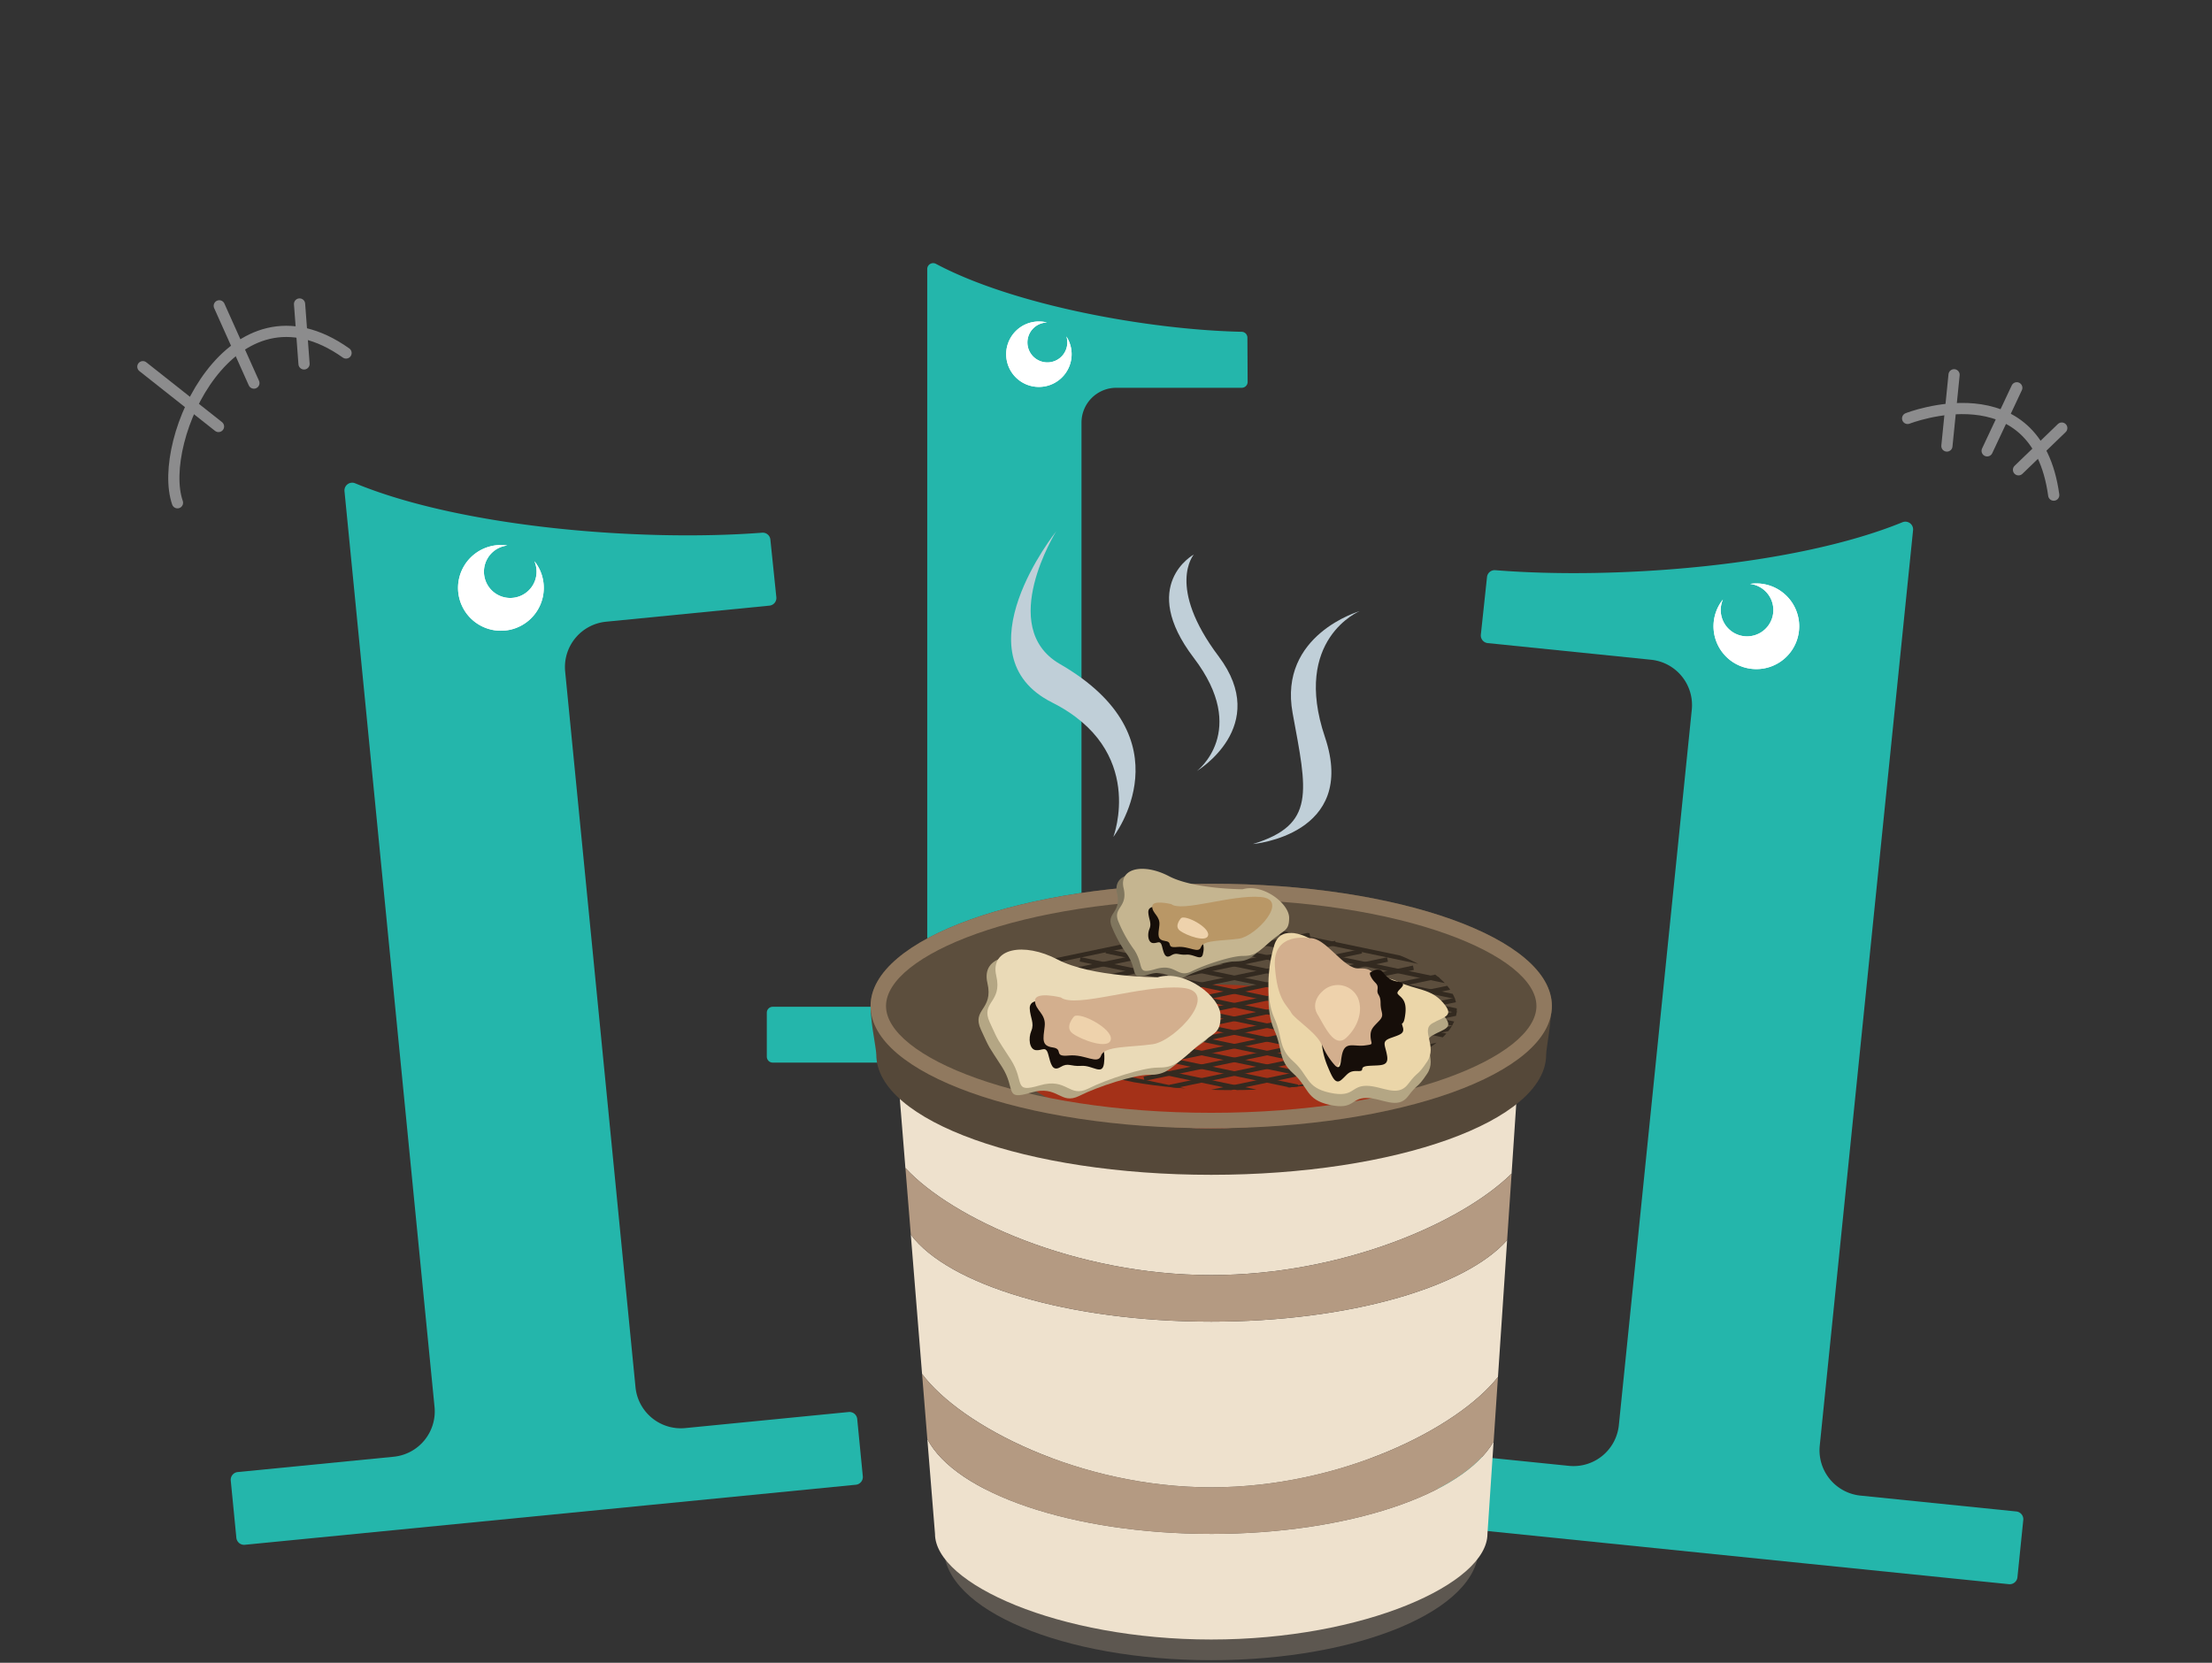
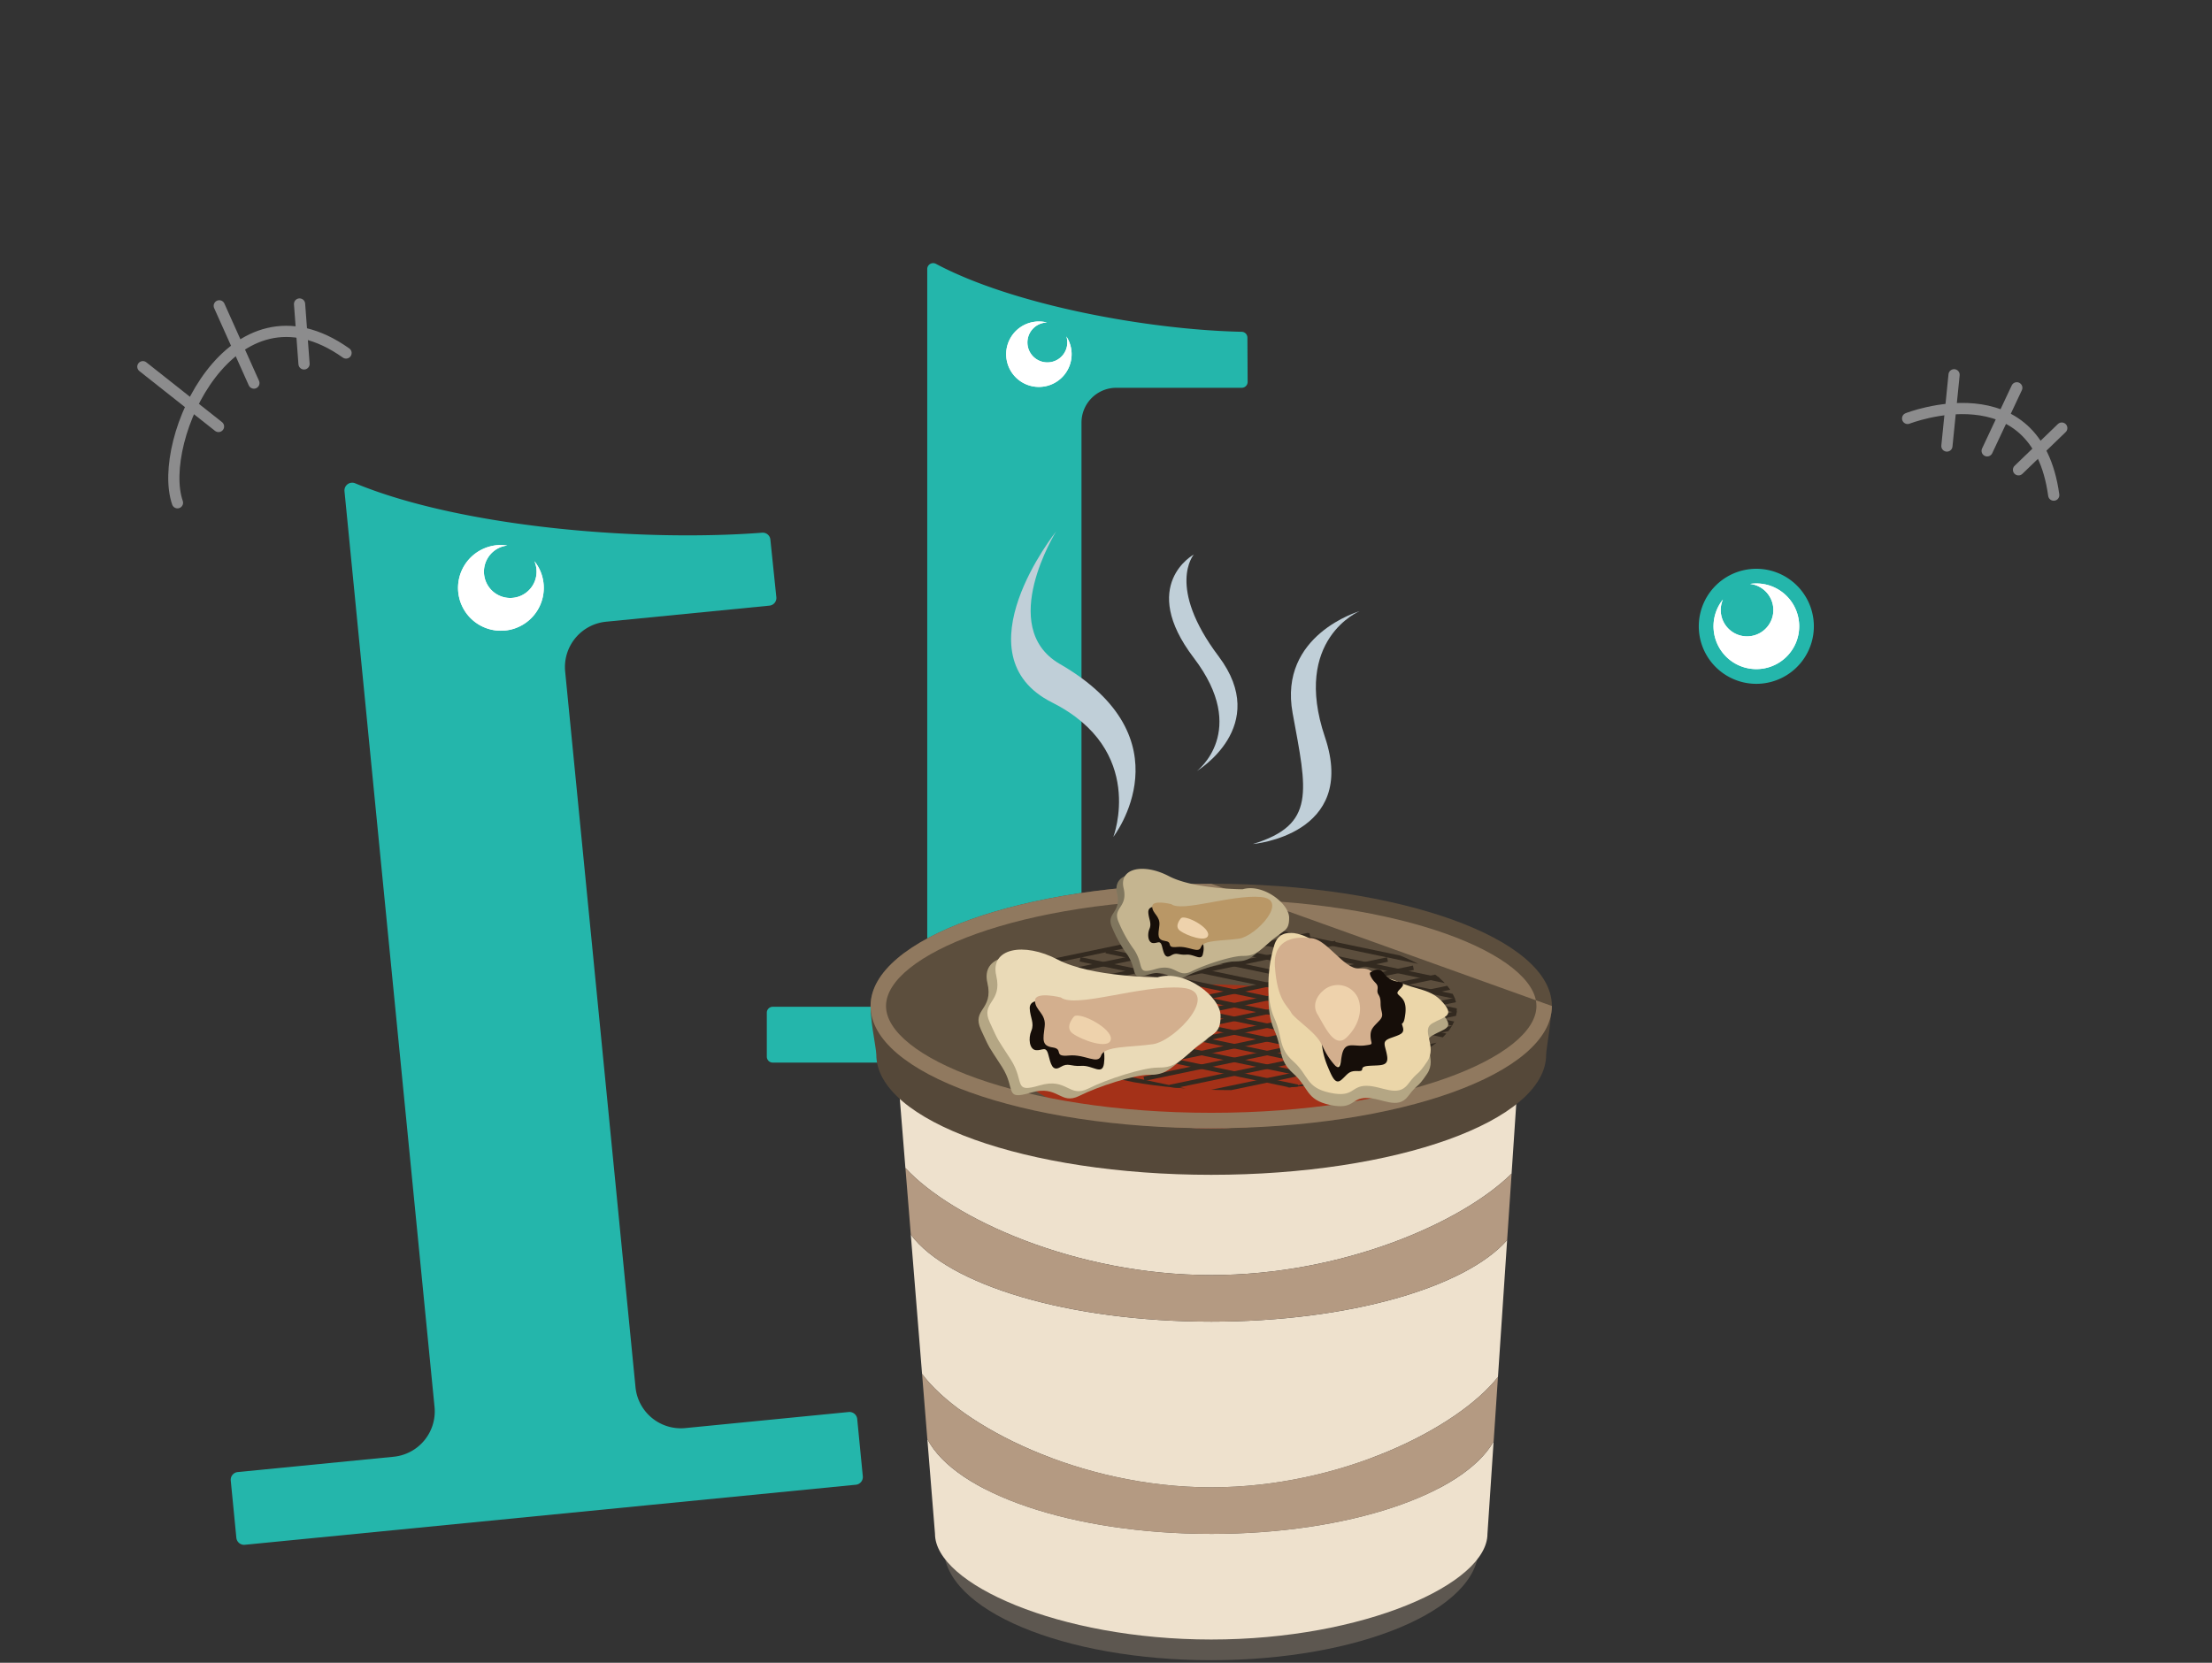
<svg xmlns="http://www.w3.org/2000/svg" width="395" height="297" viewBox="0 0 395 297">
  <rect x="0" y="0" width="395" height="297" fill="#333333" stroke="none" />
  <defs>
    <clipPath id="clip-path">
      <rect id="長方形_3" data-name="長方形 3" width="395" height="297" transform="translate(555 -1152)" fill="#fff" />
    </clipPath>
    <clipPath id="clip-path-2">
      <rect id="長方形_52056" data-name="長方形 52056" width="345.682" height="249.539" fill="none" />
    </clipPath>
    <clipPath id="clip-path-3">
      <path id="パス_153125" data-name="パス 153125" d="M87.049,87.861c0,7.987,18.034,14.461,40.28,14.461s40.281-6.474,40.281-14.461S149.576,73.4,127.329,73.4s-40.28,6.474-40.28,14.459" transform="translate(-87.049 -73.402)" fill="none" />
    </clipPath>
  </defs>
  <g id="マスクグループ_3" data-name="マスクグループ 3" transform="translate(-555 1152)" clip-path="url(#clip-path)">
    <g id="episode_p3_3" transform="translate(579 -1105)">
      <g id="グループ_50895" data-name="グループ 50895">
        <g id="グループ_50894" data-name="グループ 50894" clip-path="url(#clip-path-2)">
          <path id="パス_153101" data-name="パス 153101" d="M103.427,56.481V1.061a1.054,1.054,0,0,1,1.548-.936c13.925,7.421,38.033,11.784,54.6,12.139a1.046,1.046,0,0,1,1.025,1.044l.041,7.9a1.051,1.051,0,0,1-1.051,1.057h-22.4a6.217,6.217,0,0,0-6.217,6.216V126.61a6.217,6.217,0,0,0,6.217,6.217h22.392a1.061,1.061,0,0,1,1.062,1.062v7.848a1.062,1.062,0,0,1-1.062,1.062H75.839a1.061,1.061,0,0,1-1.06-1.062v-7.848a1.06,1.06,0,0,1,1.06-1.062H97.21a6.217,6.217,0,0,0,6.217-6.217Z" transform="translate(38.151)" fill="#24b6ab" />
          <path id="パス_153102" data-name="パス 153102" d="M101.836,14.545a7.849,7.849,0,1,1,8.887,6.651,7.849,7.849,0,0,1-8.887-6.651" transform="translate(51.915 2.845)" fill="#24b6ab" />
          <path id="パス_153103" data-name="パス 153103" d="M103.141,13.583a5.847,5.847,0,1,1,6.621,4.953,5.847,5.847,0,0,1-6.621-4.953" transform="translate(52.591 3.521)" fill="#24b6ab" />
          <path id="パス_153104" data-name="パス 153104" d="M108.1,6.962a5.832,5.832,0,0,1,2.267.121,3.564,3.564,0,1,0,3.6,3.054,3.626,3.626,0,0,0-.133-.562A5.843,5.843,0,1,1,108.1,6.962" transform="translate(52.591 3.522)" fill="#fff" />
          <path id="パス_153105" data-name="パス 153105" d="M108.1,6.962a5.832,5.832,0,0,1,2.267.121,3.564,3.564,0,1,0,3.6,3.054,3.626,3.626,0,0,0-.133-.562A5.843,5.843,0,1,1,108.1,6.962" transform="translate(52.591 3.522)" fill="#fff" />
-           <path id="パス_153106" data-name="パス 153106" d="M234.444,104.28l5.863-57.543,1.493-14.63a1.381,1.381,0,0,0-1.892-1.426c-19.121,7.818-51.1,10.3-72.714,8.564a1.37,1.37,0,0,0-1.474,1.223l-1.1,10.286a1.376,1.376,0,0,0,1.229,1.516l29.166,2.972a8.137,8.137,0,0,1,7.272,8.921L189.262,191.956a8.138,8.138,0,0,1-8.921,7.27l-29.162-2.971a1.389,1.389,0,0,0-1.524,1.241l-1.04,10.221a1.389,1.389,0,0,0,1.241,1.524l37.256,3.8L222.99,216.7l35.927,3.661a1.389,1.389,0,0,0,1.522-1.241l1.042-10.221a1.391,1.391,0,0,0-1.241-1.524l-27.831-2.836a8.137,8.137,0,0,1-7.272-8.921Z" transform="translate(75.818 15.6)" fill="#24b6ab" />
          <path id="パス_153107" data-name="パス 153107" d="M205.224,48.913a10.274,10.274,0,1,0-12.456,7.481,10.274,10.274,0,0,0,12.456-7.481" transform="translate(94.374 18.443)" fill="#24b6ab" />
          <path id="パス_153108" data-name="パス 153108" d="M201.8,47.394a7.654,7.654,0,1,0-9.28,5.573,7.654,7.654,0,0,0,9.28-5.573" transform="translate(95.26 19.328)" fill="#24b6ab" />
          <path id="パス_153109" data-name="パス 153109" d="M196.222,38.112a7.639,7.639,0,0,0-2.967-.143,4.7,4.7,0,1,1-4.849,2.785,7.649,7.649,0,1,0,7.817-2.641" transform="translate(95.26 19.329)" fill="#fff" />
          <path id="パス_153110" data-name="パス 153110" d="M196.222,38.112a7.639,7.639,0,0,0-2.967-.143,4.7,4.7,0,1,1-4.849,2.785,7.649,7.649,0,1,0,7.817-2.641" transform="translate(95.26 19.329)" fill="#fff" />
          <path id="パス_153111" data-name="パス 153111" d="M38.8,99.693,33.148,42.129l-1.44-14.635a1.38,1.38,0,0,1,1.9-1.418C52.7,33.961,84.663,36.557,106.289,34.9a1.366,1.366,0,0,1,1.468,1.226l1.066,10.29a1.375,1.375,0,0,1-1.234,1.512L78.413,50.8a8.138,8.138,0,0,0-7.3,8.9L83.674,187.529a8.138,8.138,0,0,0,8.9,7.3l29.171-2.868a1.391,1.391,0,0,1,1.519,1.247l1,10.225a1.388,1.388,0,0,1-1.246,1.518l-37.271,3.664-35.89,3.528-35.94,3.532a1.391,1.391,0,0,1-1.519-1.247l-1-10.225a1.388,1.388,0,0,1,1.246-1.518l27.842-2.736a8.138,8.138,0,0,0,7.3-8.9Z" transform="translate(5.809 13.249)" fill="#24b6ab" />
          <path id="パス_153112" data-name="パス 153112" d="M36.829,44.332a10.275,10.275,0,1,1,12.43,7.525,10.275,10.275,0,0,1-12.43-7.525" transform="translate(18.637 16.124)" fill="#24b6ab" />
          <path id="パス_153113" data-name="パス 153113" d="M38.488,42.821a7.654,7.654,0,1,1,9.259,5.606,7.654,7.654,0,0,1-9.259-5.606" transform="translate(19.523 17.009)" fill="#24b6ab" />
          <path id="パス_153114" data-name="パス 153114" d="M44.1,33.56a7.642,7.642,0,0,1,2.969-.133,4.835,4.835,0,0,0-.563.1,4.7,4.7,0,1,0,5.4,2.7,7.559,7.559,0,0,1,1.451,2.936,7.654,7.654,0,1,1-9.257-5.6" transform="translate(19.523 17.01)" fill="#fff" />
          <path id="パス_153115" data-name="パス 153115" d="M44.1,33.56a7.642,7.642,0,0,1,2.969-.133,4.835,4.835,0,0,0-.563.1,4.7,4.7,0,1,0,5.4,2.7,7.559,7.559,0,0,1,1.451,2.936,7.654,7.654,0,1,1-9.257-5.6" transform="translate(19.523 17.01)" fill="#fff" />
          <path id="パス_153116" data-name="パス 153116" d="M191.221,158.737c0,11.068-21.381,20.042-47.757,20.042S95.706,169.8,95.706,158.737,117.087,138.7,143.464,138.7s47.757,8.974,47.757,20.042" transform="translate(48.828 70.761)" fill="#5d5750" />
          <path id="パス_153117" data-name="パス 153117" d="M146.257,132.1c23.515,0,44.767-9.377,53.639-18.124l1.246-18.618H90.224l1.424,17.612c8.3,9.007,30.291,19.13,54.608,19.13" transform="translate(46.031 48.651)" fill="#eee1cd" />
          <path id="パス_153118" data-name="パス 153118" d="M144.449,156.025c-24.891,0-45.676-7.262-50.69-16.949l1.37,16.935c0,8.9,22.085,18.88,49.327,18.88s49.326-9.976,49.326-18.88l1.1-16.484c-5.419,9.46-25.936,16.5-50.437,16.5" transform="translate(47.835 70.955)" fill="#eee1cd" />
          <path id="パス_153119" data-name="パス 153119" d="M145.45,130.448c-25.481,0-46.959-6.571-53.646-15.547l2.013,24.883c6.9,9.265,28.091,20.256,51.63,20.256,23.174,0,43.989-10.553,51.209-19.711l1.637-24.441c-7.481,8.466-28.3,14.56-52.843,14.56" transform="translate(46.837 58.621)" fill="#eee1cd" />
          <path id="パス_153120" data-name="パス 153120" d="M144.766,151.634c-23.539,0-44.724-10.991-51.629-20.256L94.076,143c5.014,9.688,25.8,16.952,50.69,16.952,24.5,0,45.019-7.041,50.437-16.5l.772-11.532c-7.22,9.158-28.035,19.711-51.209,19.711" transform="translate(47.518 67.028)" fill="#b49a82" />
          <path id="パス_153121" data-name="パス 153121" d="M145.775,134.469c24.538,0,45.362-6.094,52.843-14.56l.8-11.882c-8.872,8.746-30.124,18.122-53.639,18.122-24.317,0-46.305-10.123-54.608-19.128l.962,11.9c6.687,8.977,28.165,15.547,53.646,15.547" transform="translate(46.512 54.601)" fill="#b49a82" />
          <path id="パス_153122" data-name="パス 153122" d="M147.859,109.64c-28.541,0-54.1-12.146-60.658-21.664-.5,1.116.85,7.347.85,8.513,0,11.858,26.777,21.469,59.808,21.469s59.808-9.611,59.808-21.469c0-1.166,1.232-7.282.734-8.4-6.56,9.517-32,21.547-60.542,21.547" transform="translate(44.432 44.884)" fill="#554839" />
          <path id="パス_153123" data-name="パス 153123" d="M208.711,95.239c0,12.06-27.235,21.837-60.832,21.837s-60.83-9.777-60.83-21.837S114.284,73.4,147.879,73.4s60.832,9.777,60.832,21.837" transform="translate(44.412 37.449)" fill="#5c4e3d" />
          <path id="パス_153124" data-name="パス 153124" d="M175.186,98.156c0,7.092-16.016,12.841-35.772,12.841s-35.773-5.749-35.773-12.841,16.017-12.841,35.773-12.841,35.772,5.749,35.772,12.841" transform="translate(52.877 43.527)" fill="#a43118" />
        </g>
      </g>
      <g id="グループ_50897" data-name="グループ 50897" transform="translate(155.58 118.796)">
        <g id="グループ_50896" data-name="グループ 50896" clip-path="url(#clip-path-3)">
          <line id="線_7593" data-name="線 7593" y1="13.913" x2="66.612" transform="translate(-21.555 -1.789)" fill="none" stroke="#332a20" stroke-miterlimit="10" stroke-width="0.8" />
          <line id="線_7594" data-name="線 7594" y1="13.913" x2="66.612" transform="translate(-16.929 -0.313)" fill="none" stroke="#332a20" stroke-miterlimit="10" stroke-width="0.8" />
          <line id="線_7595" data-name="線 7595" y1="13.913" x2="66.612" transform="translate(-12.303 1.163)" fill="none" stroke="#332a20" stroke-miterlimit="10" stroke-width="0.8" />
          <line id="線_7596" data-name="線 7596" y1="13.913" x2="66.612" transform="translate(-7.678 2.638)" fill="none" stroke="#332a20" stroke-miterlimit="10" stroke-width="0.8" />
-           <line id="線_7597" data-name="線 7597" y1="13.913" x2="66.612" transform="translate(-3.052 4.114)" fill="none" stroke="#332a20" stroke-miterlimit="10" stroke-width="0.8" />
          <line id="線_7598" data-name="線 7598" y1="13.913" x2="66.612" transform="translate(1.574 5.59)" fill="none" stroke="#332a20" stroke-miterlimit="10" stroke-width="0.8" />
          <line id="線_7599" data-name="線 7599" y1="13.913" x2="66.612" transform="translate(6.2 7.065)" fill="none" stroke="#332a20" stroke-miterlimit="10" stroke-width="0.8" />
          <line id="線_7600" data-name="線 7600" y1="13.913" x2="66.612" transform="translate(10.826 8.541)" fill="none" stroke="#332a20" stroke-miterlimit="10" stroke-width="0.8" />
          <line id="線_7601" data-name="線 7601" y1="13.913" x2="66.612" transform="translate(15.452 10.016)" fill="none" stroke="#332a20" stroke-miterlimit="10" stroke-width="0.8" />
          <line id="線_7602" data-name="線 7602" y1="13.913" x2="66.612" transform="translate(20.078 11.492)" fill="none" stroke="#332a20" stroke-miterlimit="10" stroke-width="0.8" />
          <line id="線_7603" data-name="線 7603" y1="13.913" x2="66.612" transform="translate(24.703 12.968)" fill="none" stroke="#332a20" stroke-miterlimit="10" stroke-width="0.8" />
          <line id="線_7604" data-name="線 7604" y1="13.913" x2="66.612" transform="translate(29.329 14.443)" fill="none" stroke="#332a20" stroke-miterlimit="10" stroke-width="0.8" />
          <line id="線_7605" data-name="線 7605" y1="13.913" x2="66.612" transform="translate(33.955 15.919)" fill="none" stroke="#332a20" stroke-miterlimit="10" stroke-width="0.8" />
          <line id="線_7606" data-name="線 7606" y1="13.913" x2="66.612" transform="translate(38.581 17.394)" fill="none" stroke="#332a20" stroke-miterlimit="10" stroke-width="0.8" />
          <line id="線_7607" data-name="線 7607" y1="13.913" x2="66.612" transform="translate(43.207 18.87)" fill="none" stroke="#332a20" stroke-miterlimit="10" stroke-width="0.8" />
          <line id="線_7608" data-name="線 7608" y1="13.913" x2="66.612" transform="translate(47.833 20.346)" fill="none" stroke="#332a20" stroke-miterlimit="10" stroke-width="0.8" />
          <line id="線_7609" data-name="線 7609" x1="66.612" y1="13.913" transform="translate(41.056 -3.294)" fill="none" stroke="#332a20" stroke-miterlimit="10" stroke-width="0.8" />
          <line id="線_7610" data-name="線 7610" x1="66.612" y1="13.913" transform="translate(36.43 -1.819)" fill="none" stroke="#332a20" stroke-miterlimit="10" stroke-width="0.8" />
          <line id="線_7611" data-name="線 7611" x1="66.612" y1="13.913" transform="translate(31.805 -0.343)" fill="none" stroke="#332a20" stroke-miterlimit="10" stroke-width="0.8" />
          <line id="線_7612" data-name="線 7612" x1="66.612" y1="13.913" transform="translate(27.179 1.132)" fill="none" stroke="#332a20" stroke-miterlimit="10" stroke-width="0.8" />
          <line id="線_7613" data-name="線 7613" x1="66.612" y1="13.913" transform="translate(22.553 2.608)" fill="none" stroke="#332a20" stroke-miterlimit="10" stroke-width="0.8" />
          <line id="線_7614" data-name="線 7614" x1="66.612" y1="13.913" transform="translate(17.927 4.084)" fill="none" stroke="#332a20" stroke-miterlimit="10" stroke-width="0.8" />
          <line id="線_7615" data-name="線 7615" x1="66.612" y1="13.913" transform="translate(13.301 5.559)" fill="none" stroke="#332a20" stroke-miterlimit="10" stroke-width="0.8" />
          <line id="線_7616" data-name="線 7616" x1="66.612" y1="13.913" transform="translate(8.675 7.035)" fill="none" stroke="#332a20" stroke-miterlimit="10" stroke-width="0.8" />
          <line id="線_7617" data-name="線 7617" x1="66.612" y1="13.913" transform="translate(4.049 8.51)" fill="none" stroke="#332a20" stroke-miterlimit="10" stroke-width="0.8" />
          <line id="線_7618" data-name="線 7618" x1="66.612" y1="13.913" transform="translate(-0.576 9.986)" fill="none" stroke="#332a20" stroke-miterlimit="10" stroke-width="0.8" />
          <line id="線_7619" data-name="線 7619" x1="66.612" y1="13.913" transform="translate(-5.202 11.462)" fill="none" stroke="#332a20" stroke-miterlimit="10" stroke-width="0.8" />
          <line id="線_7620" data-name="線 7620" x1="66.612" y1="13.913" transform="translate(-9.828 12.937)" fill="none" stroke="#332a20" stroke-miterlimit="10" stroke-width="0.8" />
          <line id="線_7621" data-name="線 7621" x1="66.612" y1="13.913" transform="translate(-14.454 14.413)" fill="none" stroke="#332a20" stroke-miterlimit="10" stroke-width="0.8" />
-           <line id="線_7622" data-name="線 7622" x1="66.612" y1="13.913" transform="translate(-19.08 15.889)" fill="none" stroke="#332a20" stroke-miterlimit="10" stroke-width="0.8" />
          <line id="線_7623" data-name="線 7623" x1="66.612" y1="13.913" transform="translate(-23.705 17.364)" fill="none" stroke="#332a20" stroke-miterlimit="10" stroke-width="0.8" />
          <line id="線_7624" data-name="線 7624" x1="66.612" y1="13.913" transform="translate(-28.331 18.84)" fill="none" stroke="#332a20" stroke-miterlimit="10" stroke-width="0.8" />
        </g>
      </g>
      <g id="グループ_50899" data-name="グループ 50899">
        <g id="グループ_50898" data-name="グループ 50898" clip-path="url(#clip-path-2)">
-           <path id="パス_153126" data-name="パス 153126" d="M147.88,76.161c34.222,0,58.073,10.055,58.073,19.078s-23.85,19.078-58.073,19.078S89.807,104.263,89.807,95.239s23.85-19.078,58.073-19.078m0-2.759c-33.6,0-60.832,9.777-60.832,21.837s27.236,21.836,60.832,21.836,60.832-9.775,60.832-21.836S181.476,73.4,147.88,73.4" transform="translate(44.411 37.449)" fill="#90795f" />
+           <path id="パス_153126" data-name="パス 153126" d="M147.88,76.161c34.222,0,58.073,10.055,58.073,19.078s-23.85,19.078-58.073,19.078S89.807,104.263,89.807,95.239s23.85-19.078,58.073-19.078m0-2.759c-33.6,0-60.832,9.777-60.832,21.837s27.236,21.836,60.832,21.836,60.832-9.775,60.832-21.836" transform="translate(44.411 37.449)" fill="#90795f" />
          <path id="パス_153127" data-name="パス 153127" d="M137.859,75.919s-8.72,0-13.187-2.339-8.933-1.489-8.083,2.126-2.126,3.4-.85,6.169a23.338,23.338,0,0,0,2.765,4.892c1.913,2.978.211,4.467,3.828,3.4s3.828,1.7,6.381.426,7.231-2.765,9.146-2.765,2.552-.426,4.892-2.552,3.4-1.7,3.4-4.254-4.68-6.168-8.3-5.1" transform="translate(58.884 36.872)" fill="#80765e" />
          <path id="パス_153128" data-name="パス 153128" d="M138.633,75.285s-8.72,0-13.187-2.339-8.933-1.489-8.083,2.126-2.125,3.4-.85,6.169a23.338,23.338,0,0,0,2.765,4.892c1.915,2.978.211,4.467,3.83,3.4s3.827,1.7,6.379.426,7.231-2.765,9.146-2.765,2.554-.426,4.892-2.552,3.4-1.7,3.4-4.254-4.68-6.168-8.3-5.1" transform="translate(59.279 36.549)" fill="#c5b590" />
          <path id="パス_153129" data-name="パス 153129" d="M121.277,76.122s-1.436-.16-1.382,1.01.637,1.915.211,2.925-.266,2.445.586,2.552,1.329-.639,1.648.584.532,2.286,1.6,1.648,1.276-.053,2.764-.159,2.765,1.329,2.978-.319a3.311,3.311,0,0,0-.266-2.286s-8.3-3.936-8.135-5.956" transform="translate(61.162 38.833)" fill="#160e09" />
          <path id="パス_153130" data-name="パス 153130" d="M123.75,76.257s-3.4-.85-3.4.426,1.488,1.7,1.276,3.4-.426,2.552,1.063,2.765,0,1.276,2.126,1.063,3.828,1.276,4.254,0,3.828-1.063,6.806-1.489,9.146-7.018,3.828-7.444-14.037,2.765-15.952,1.276" transform="translate(61.4 38.235)" fill="#b99766" />
          <path id="パス_153131" data-name="パス 153131" d="M124,77.488s-1.347,1.418-.213,2.268,4.822,2.2,5.033.781S124.85,76.92,124,77.488" transform="translate(62.923 39.487)" fill="#eed2ac" />
          <path id="パス_153132" data-name="パス 153132" d="M111.708,31.731S94.1,53.793,110.983,62.287s10.941,24,10.941,24,13.634-17.571-9.653-30.936c-11.172-6.606-.563-23.618-.563-23.618" transform="translate(52.888 16.189)" fill="#c0cfd8" />
          <path id="パス_153133" data-name="パス 153133" d="M126.768,34.461s-9.961,5.4,0,18.477.553,20.184.553,20.184,13.284-7.96,3.875-20.468-4.428-18.193-4.428-18.193" transform="translate(62.417 17.582)" fill="#c0cfd8" />
          <path id="パス_153134" data-name="パス 153134" d="M151.329,41.161s-14.548,4.191-11.977,18.2,4.21,19.941-7.1,23.4c0,0,18.782-1.6,12.873-19.107s6.207-22.5,6.207-22.5" transform="translate(67.472 21)" fill="#c0cfd8" />
          <path id="パス_153135" data-name="パス 153135" d="M130.216,86.992s-11.816,0-17.869-3.17S100.244,81.8,101.4,86.7s-2.881,4.612-1.152,8.357,1.152,2.593,3.747,6.63.288,6.051,5.188,4.611,5.188,2.306,8.646.577,9.8-3.748,12.393-3.748,3.458-.575,6.628-3.457,4.612-2.306,4.612-5.764-6.341-8.357-11.24-6.917" transform="translate(50.92 41.861)" fill="#b4a684" />
          <path id="パス_153136" data-name="パス 153136" d="M131.266,86.133s-11.816,0-17.869-3.17-12.1-2.018-10.952,2.881-2.881,4.612-1.152,8.357,1.152,2.6,3.747,6.63.288,6.051,5.188,4.611,5.188,2.306,8.646.577,9.8-3.747,12.393-3.747,3.458-.577,6.628-3.458,4.612-2.306,4.612-5.764-6.341-8.357-11.24-6.917" transform="translate(51.456 41.422)" fill="#eadab7" />
          <path id="パス_153137" data-name="パス 153137" d="M107.749,87.265s-1.945-.216-1.873,1.368.864,2.6.287,3.963-.359,3.315.793,3.46,1.8-.865,2.234.791.72,3.1,2.161,2.234,1.729-.071,3.747-.216,3.747,1.8,4.035-.432-.361-3.1-.361-3.1S107.534,90,107.749,87.265" transform="translate(54.007 44.517)" fill="#160e09" />
          <path id="パス_153138" data-name="パス 153138" d="M111.1,87.45s-4.611-1.152-4.611.577,2.016,2.3,1.729,4.611-.577,3.458,1.441,3.747,0,1.729,2.881,1.441,5.188,1.729,5.764,0,5.188-1.441,9.223-2.018,12.393-9.51,5.187-10.087S113.7,89.468,111.1,87.45" transform="translate(54.33 43.707)" fill="#d3af8e" />
          <path id="パス_153139" data-name="パス 153139" d="M111.438,89.117s-1.826,1.921-.288,3.075,6.533,2.978,6.822,1.056-5.381-4.9-6.533-4.13" transform="translate(56.393 45.403)" fill="#eed2ac" />
          <path id="パス_153140" data-name="パス 153140" d="M141.346,81.593s-4.964-2.792-6.205,1.241-1.551,9.618,0,13.031.621,5.275,3.413,7.758,2.172,4.654,6.516,5.585,3.723-1.241,6.515-1.241,5.585,2.172,7.447-.31,1.552-1.241,3.413-4.034-1.241-5.586.932-6.826,4.034-1.241,1.861-3.724-4.653-2.172-8.067-3.724-6.515-.31-8.377-1.551-7.447-6.205-7.447-6.205" transform="translate(68.412 41.148)" fill="#b4a684" />
          <path id="パス_153141" data-name="パス 153141" d="M141.346,80.155s-4.964-2.792-6.205,1.241-1.551,9.618,0,13.031.621,5.275,3.413,7.758,2.172,4.654,6.516,5.585,3.723-1.241,6.515-1.241,5.585,2.172,7.447-.31,1.552-1.241,3.413-4.034-1.241-5.586.932-6.826,4.034-1.241,1.861-3.724-4.653-2.172-8.067-3.724-6.515-.31-8.377-1.551-7.447-6.205-7.447-6.205" transform="translate(68.412 40.414)" fill="#ebd6a9" />
          <path id="パス_153142" data-name="パス 153142" d="M140.963,79.868s-6.516-1.19-6.1,5.017,2.276,7.033,2.9,8.274,5.171,3.93,5.585,6.205,1.862,4.964,2.9,3.1.621-1.654,2.9-1.861,3.1.826,3.724-1.448-1.447-.621.621-2.276,1.862-1.448,1.862-2.483.207,0-.414-2.688,1.241-.621-.621-2.69-1.448-3.93-4.345-3.723-6-5.689-9-5.431" transform="translate(68.795 40.701)" fill="#d3af8e" />
          <path id="パス_153143" data-name="パス 153143" d="M140.885,86.539s-2.187,1.844-.828,4.109,3.026,6.121,5.141,4.139,3.034-4.913,2.021-7.184a3.945,3.945,0,0,0-6.334-1.065" transform="translate(71.229 43.557)" fill="#eed2ac" />
          <path id="パス_153144" data-name="パス 153144" d="M149.263,83.979s-.621-.077,0,1.009,1.237,1.012,1.086,2.1.544.775.544,2.481.775,2.018-.233,3.1-1.63,1.474-1.552,2.869.7,1.32-1.007,1.552-3.1-.544-3.8.775-.233,3.88-1.474,2.871a12.5,12.5,0,0,1-2.406-3.8,14.139,14.139,0,0,0,1.009,3.878c.853,2.018,1.4,3.336,2.483,2.406s1.241-1.629,2.869-1.552-.077-.775,2.018-.93,3.569.156,3.257-1.785-1.086-2.56.621-3.18,2.56-.775,2.172-2.016.156.31.465-2.327-.956-2.948-1.37-3.569,2.353-1.784,0-2.172-2.43-2.016-3.283-2.1a1.629,1.629,0,0,0-1.4.388" transform="translate(71.64 42.641)" fill="#160e09" />
          <path id="パス_153145" data-name="パス 153145" d="M209.673,18.966s22.981-9.028,26.092,13.7" transform="translate(106.973 8.773)" fill="none" stroke="#8c8c8d" stroke-linecap="round" stroke-miterlimit="10" stroke-width="2" />
          <line id="線_7625" data-name="線 7625" x1="1.281" y2="12.726" transform="translate(323.661 19.941)" fill="none" stroke="#8c8c8d" stroke-linecap="round" stroke-miterlimit="10" stroke-width="2" />
          <line id="線_7626" data-name="線 7626" y1="11.26" x2="5.293" transform="translate(330.849 22.268)" fill="none" stroke="#8c8c8d" stroke-linecap="round" stroke-miterlimit="10" stroke-width="2" />
          <line id="線_7627" data-name="線 7627" x1="7.725" y2="7.453" transform="translate(336.448 29.462)" fill="none" stroke="#8c8c8d" stroke-linecap="round" stroke-miterlimit="10" stroke-width="2" />
          <path id="パス_153146" data-name="パス 153146" d="M5.314,38.685c-3.837-11.086,9.7-41.239,30.1-26.752" transform="translate(2.379 4.118)" fill="none" stroke="#8c8c8d" stroke-linecap="round" stroke-miterlimit="10" stroke-width="2" />
          <line id="線_7628" data-name="線 7628" x2="13.51" y2="10.68" transform="translate(1.51 18.498)" fill="none" stroke="#8c8c8d" stroke-linecap="round" stroke-miterlimit="10" stroke-width="2" />
          <line id="線_7629" data-name="線 7629" x1="6.184" y1="13.8" transform="translate(15.155 7.625)" fill="none" stroke="#8c8c8d" stroke-linecap="round" stroke-miterlimit="10" stroke-width="2" />
          <line id="線_7630" data-name="線 7630" x2="0.8" y2="10.704" transform="translate(29.492 7.297)" fill="none" stroke="#8c8c8d" stroke-linecap="round" stroke-miterlimit="10" stroke-width="2" />
        </g>
      </g>
    </g>
  </g>
</svg>